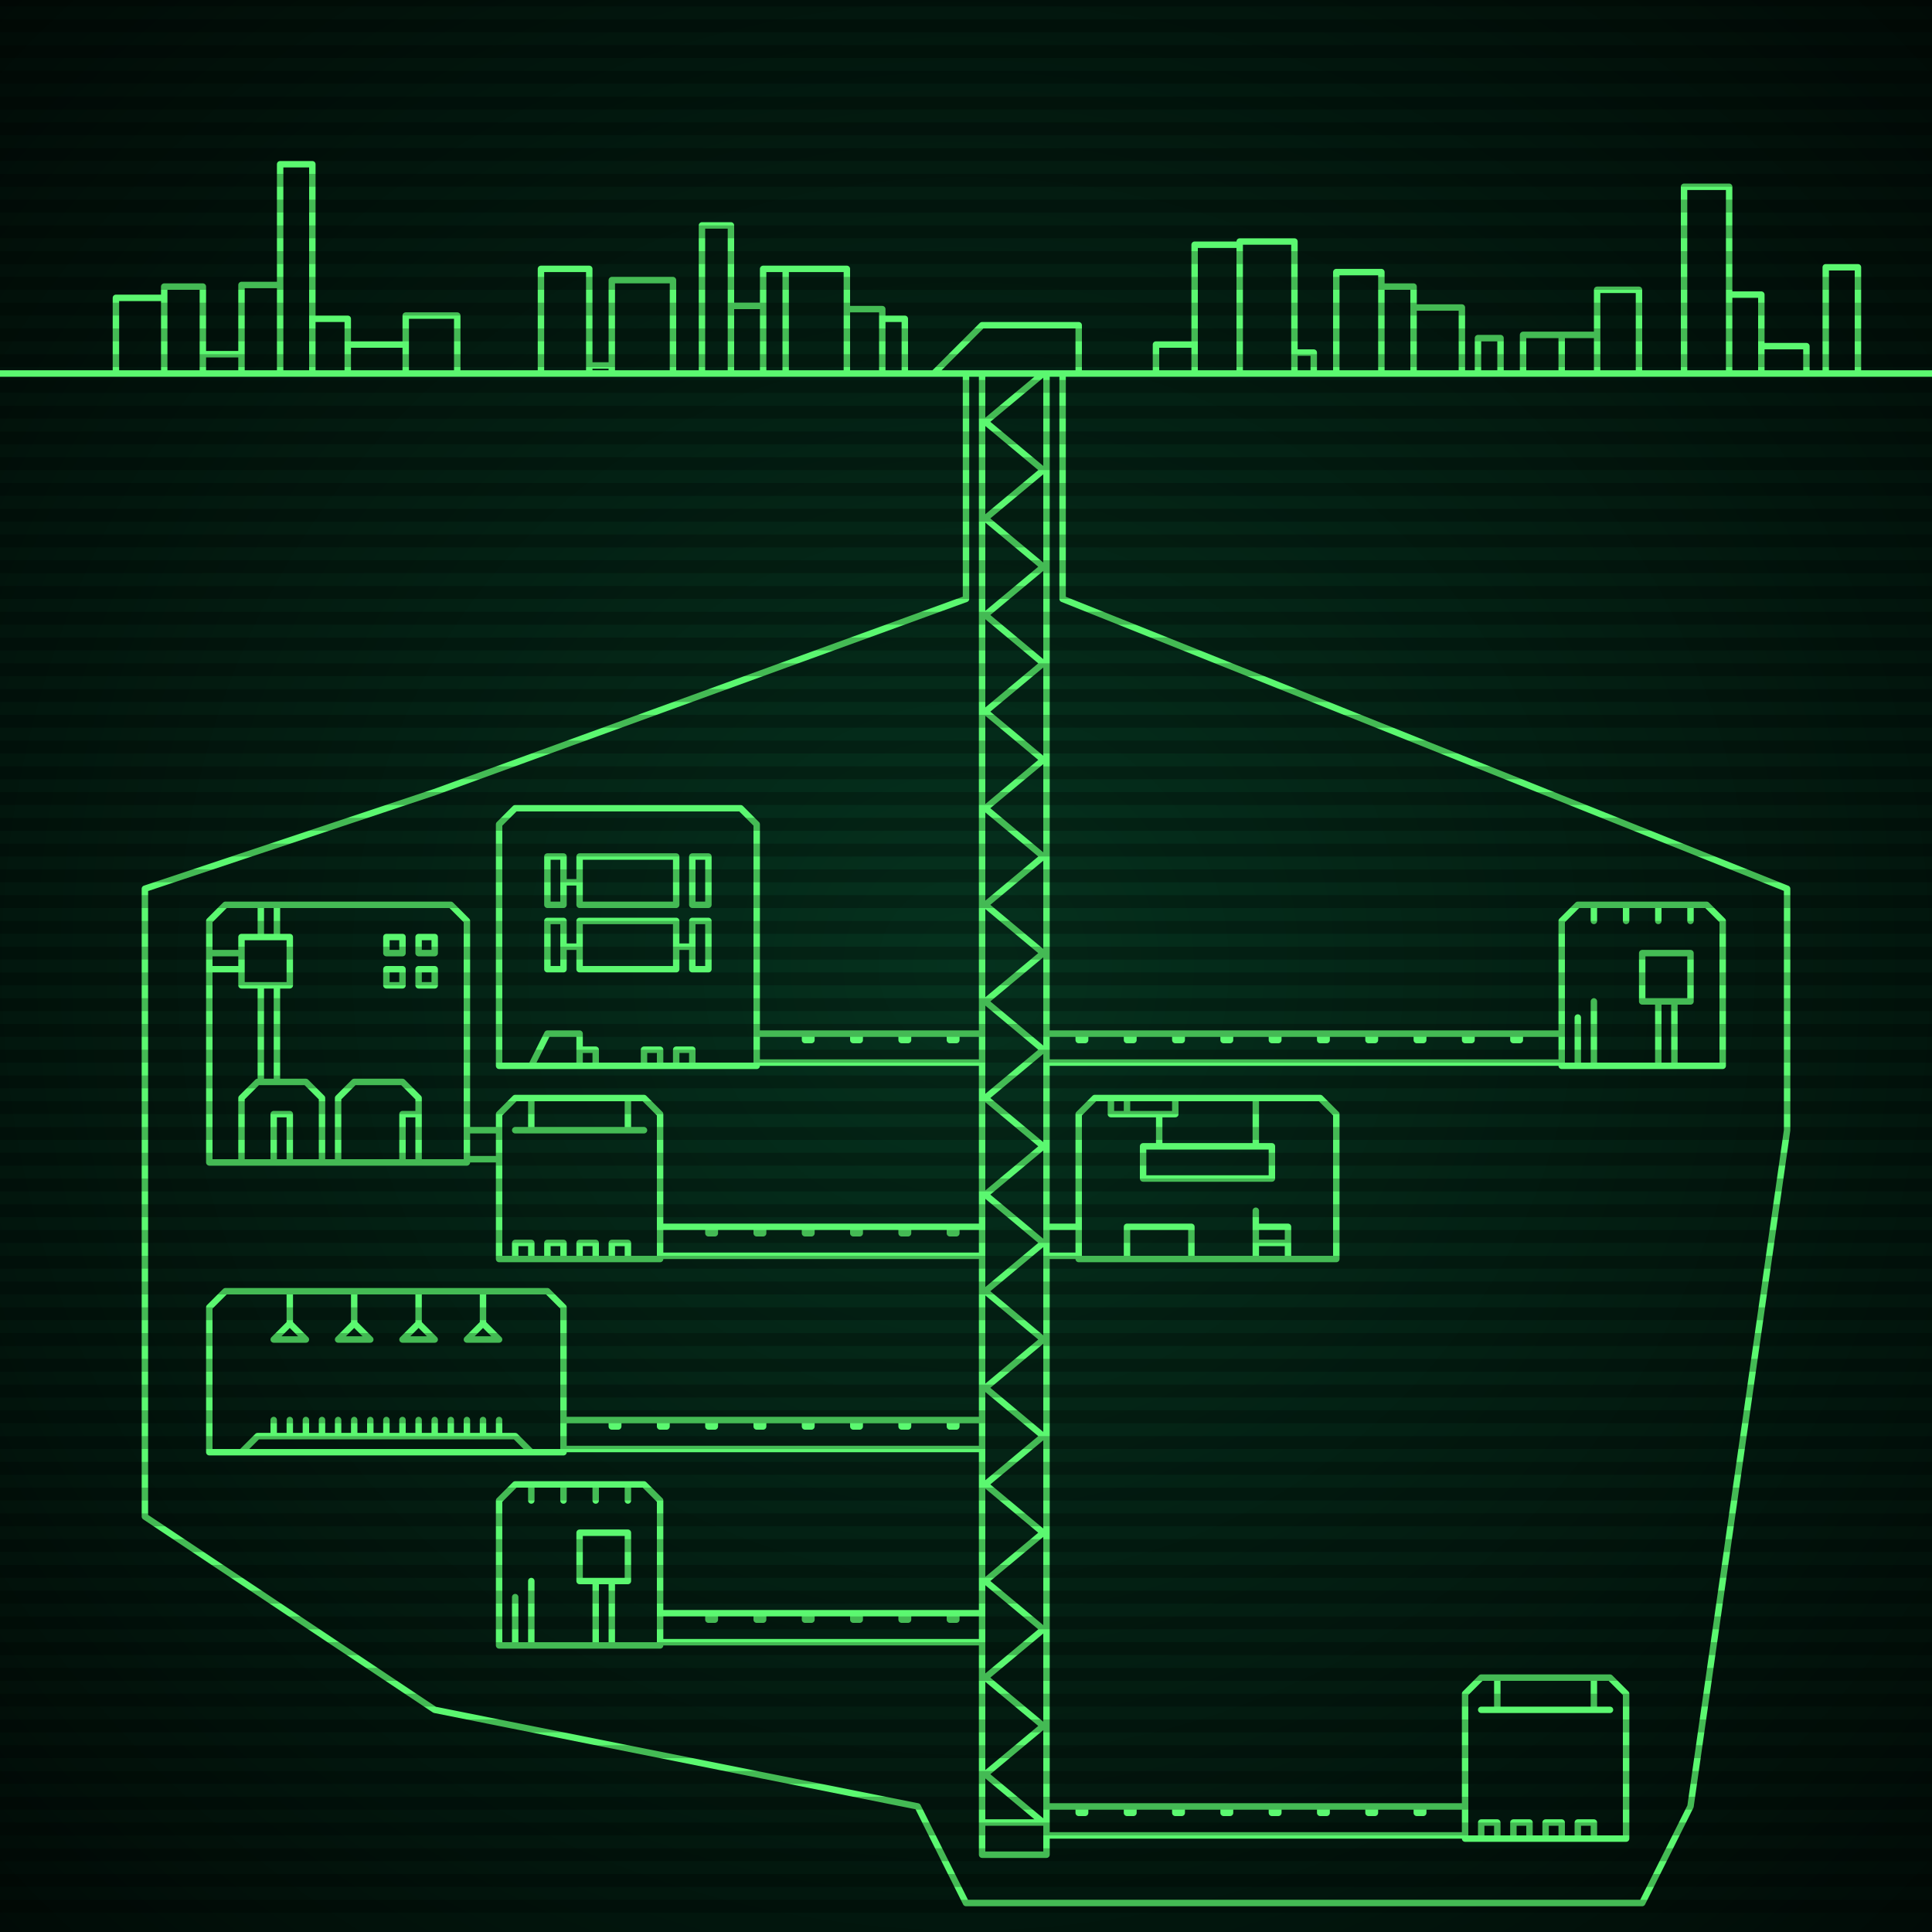
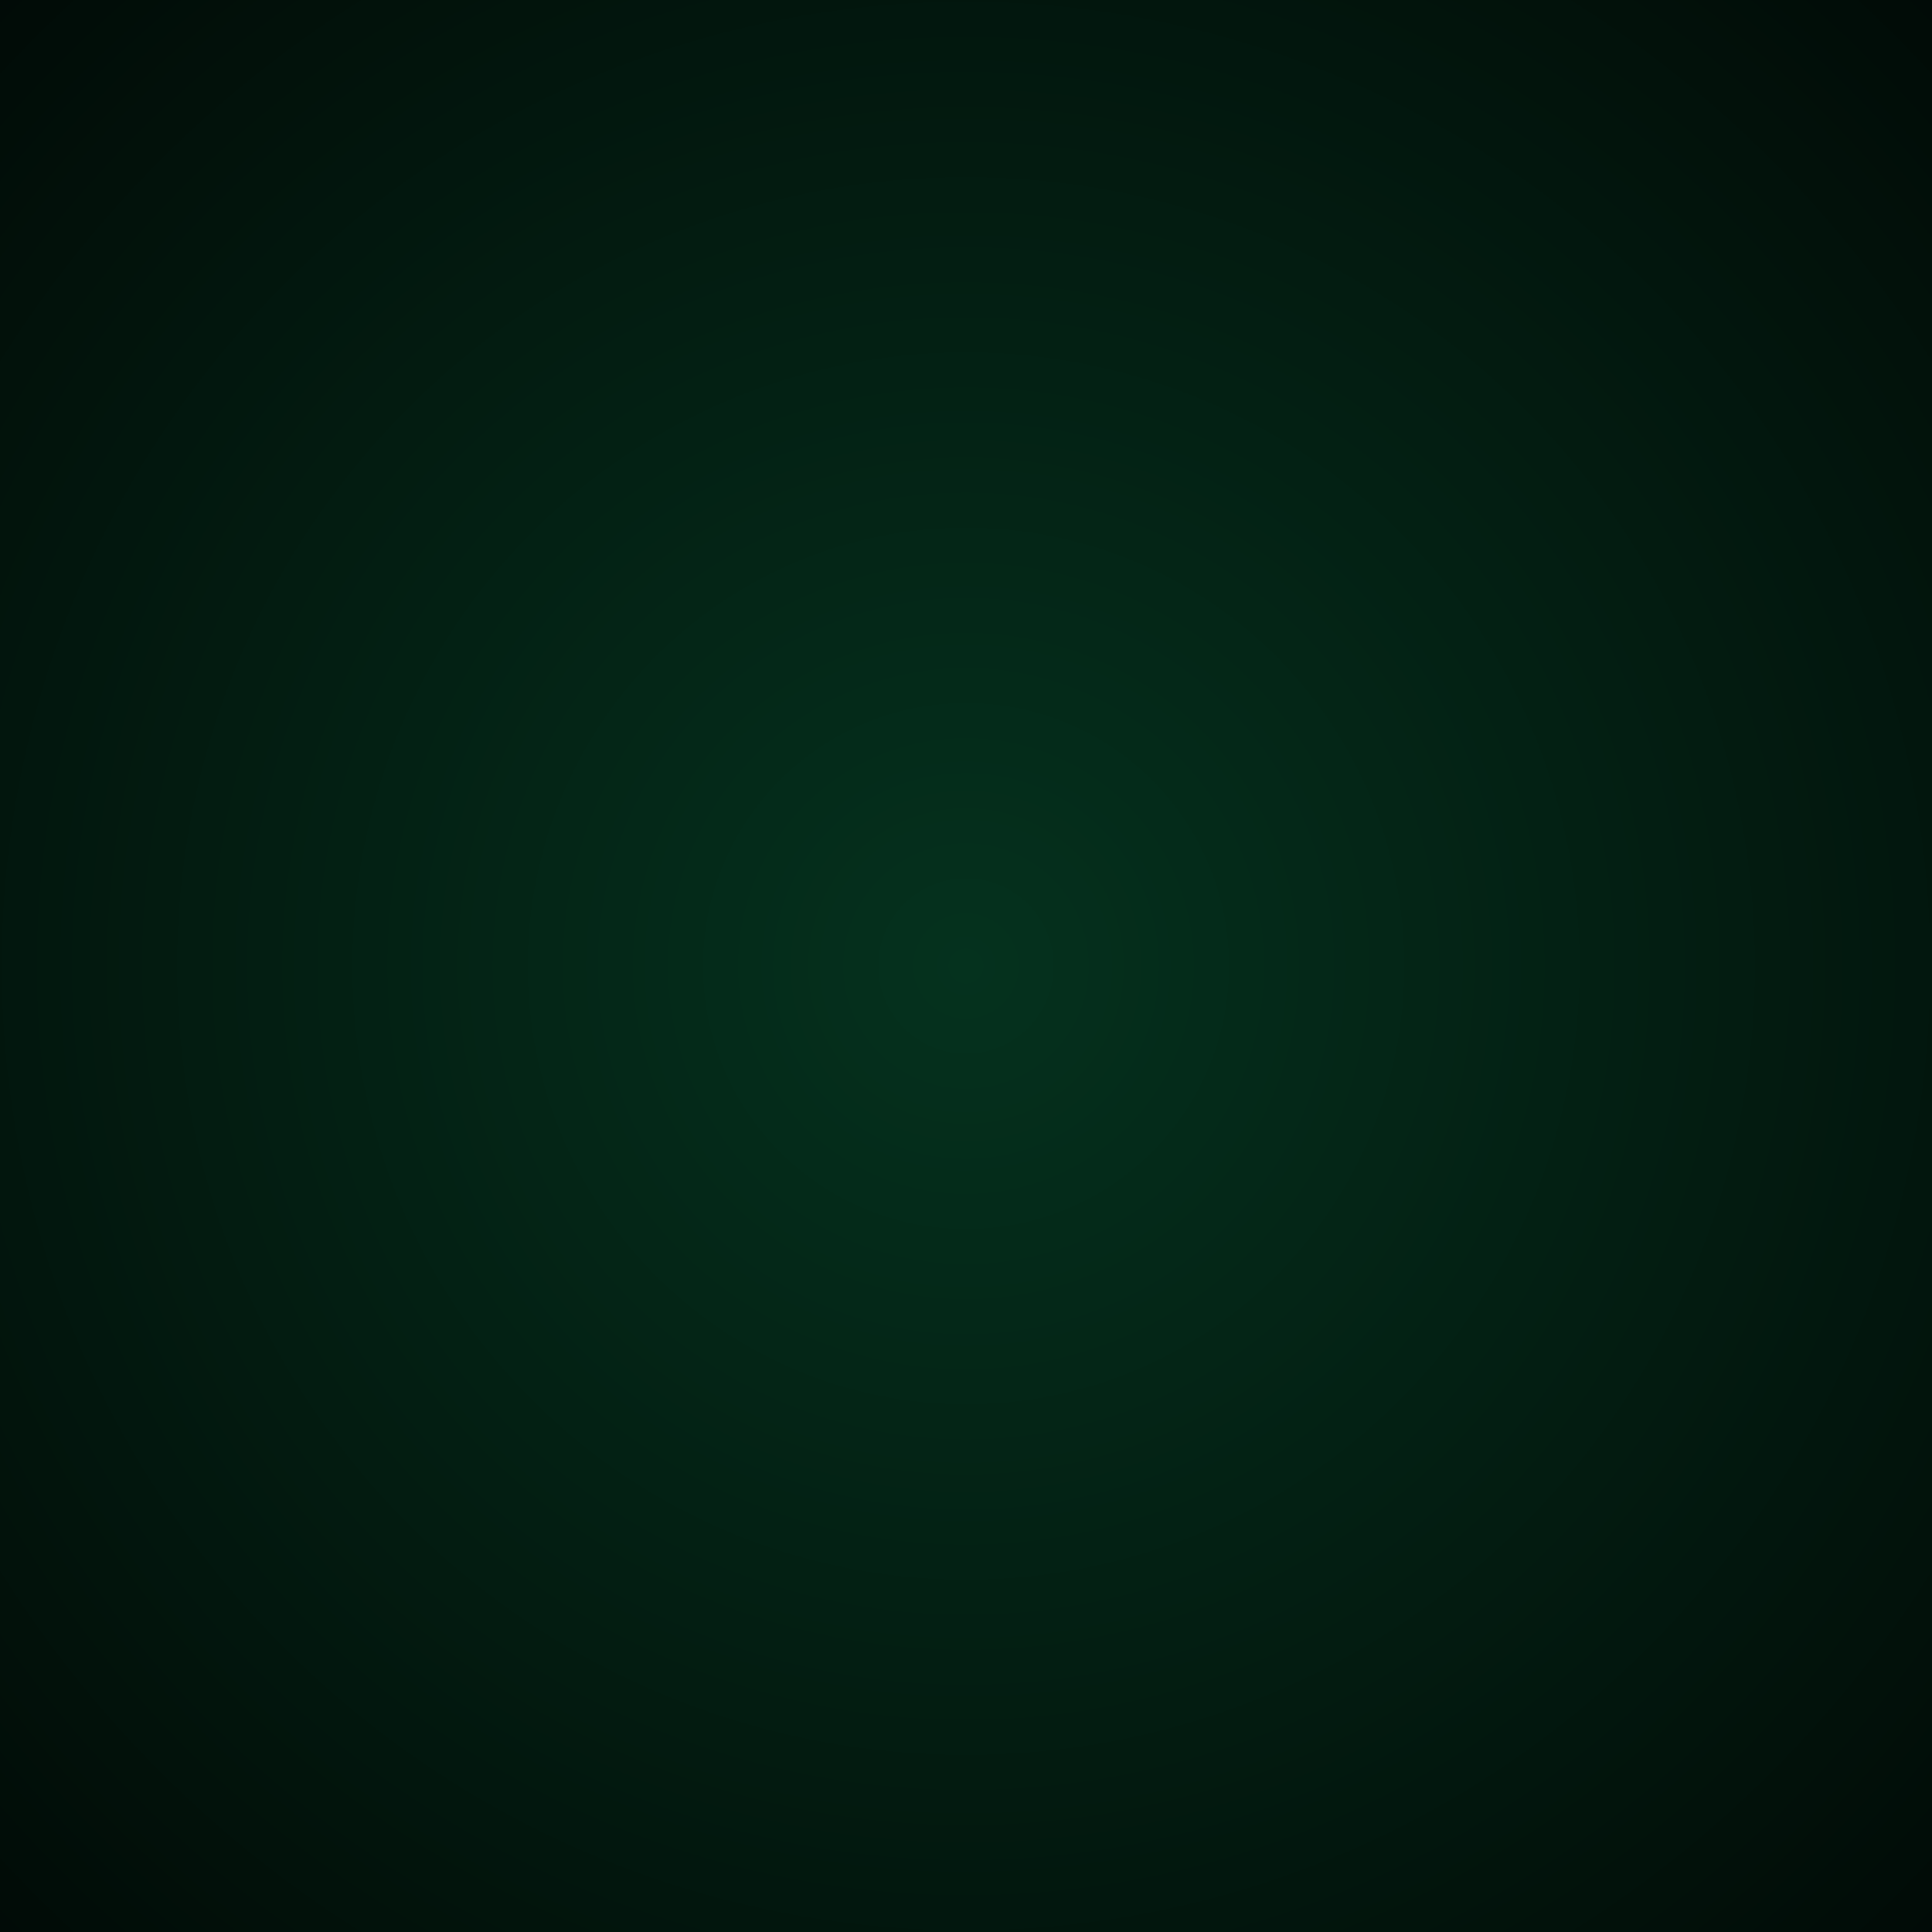
<svg xmlns="http://www.w3.org/2000/svg" width="600" height="600">
  <defs>
    <radialGradient id="screenGradient" r="100%">
      <stop offset="0%" stop-color="#05321e" />
      <stop offset="90%" stop-color="black" />
    </radialGradient>
  </defs>
  <rect fill="url(#screenGradient)" width="600" height="600" />
  <g id="monitor">
    <g id="crt" class="on">
      <g id="terminal">
-         <path id="bunker-path" style="fill: none;stroke: #5bf870;stroke-width:2px;stroke-linecap:round;stroke-linejoin:round;stroke-miterlimit:4;stroke-dasharray:none" d="M -40,116 L 640,116 M 160,461 L 200,461 L 205,466 L 205,511 L 155,511 L 155,466 L 160,461 M 160,511 L 160,496 M 165,511 L 165,491 M 195,461 L 195,466 M 185,461 L 185,466 M 175,461 L 175,466 M 165,461 L 165,466 M 180,491 L 180,476 L 195,476 L 195,491 L 180,491 M 185,491 L 185,511 M 190,491 L 190,511 z M 160,251 L 230,251 L 235,256 L 235,331 L 155,331 L 155,256 L 160,251 M 180,301 L 180,286 L 210,286 L 210,301 L 180,301 M 175,294 L 180,294 M 170,301 L 170,286 L 175,286 L 175,301 L 170,301 M 210,294 L 215,294 M 215,301 L 215,286 L 220,286 L 220,301 L 215,301 M 180,281 L 180,266 L 210,266 L 210,281 L 180,281 M 175,274 L 180,274 M 170,281 L 170,266 L 175,266 L 175,281 L 170,281 M 210,294 L 215,294 M 215,281 L 215,266 L 220,266 L 220,281 L 215,281 M 165,331 L 170,321 L 180,321 L 180,331 M 180,326 L 185,326 L 185,331 M 200,331 L 200,326 L 205,326 L 205,331 M 210,331 L 210,326 L 215,326 L 215,331 z M 160,341 L 200,341 L 205,346 L 205,391 L 155,391 L 155,346 L 160,341 M 160,351 L 200,351 M 165,341 L 165,351 M 195,341 L 195,351 M 160,391 L 160,386 L 165,386 L 165,391 M 170,391 L 170,386 L 175,386 L 175,391 M 180,391 L 180,386 L 185,386 L 185,391 M 190,391 L 190,386 L 195,386 L 195,391 z M 490,281 L 530,281 L 535,286 L 535,331 L 485,331 L 485,286 L 490,281 M 490,331 L 490,316 M 495,331 L 495,311 M 525,281 L 525,286 M 515,281 L 515,286 M 505,281 L 505,286 M 495,281 L 495,286 M 510,311 L 510,296 L 525,296 L 525,311 L 510,311 M 515,311 L 515,331 M 520,311 L 520,331 z M 340,341 L 410,341 L 415,346 L 415,391 L 335,391 L 335,346 L 340,341 M 345,341 L 345,346 L 365,346 L 365,341 M 350,341 L 350,346 M 360,346 L 360,356 M 390,341 L 390,356 M 355,356 L 355,366 L 395,366 L 395,356 L 355,356 M 350,391 L 350,381 L 370,381 L 370,391 L 350,391 M 390,391 L 390,376 M 390,386 L 390,386 L 400,386 L 400,391 L 390,391 M 390,381 L 390,381 L 400,381 L 400,386 L 390,386 z M 70,281 L 140,281 L 145,286 L 145,361 L 65,361 L 65,286 L 70,281 M 75,361 L 75,341 L 80,336 L 95,336 L 100,341 L 100,361 M 85,361 L 85,346 L 90,346 L 90,361 M 105,361 L 105,341 L 110,336 L 125,336 L 130,341 L 130,361 M 125,361 L 125,346 L 130,346 L 130,361 M 81,336 L 81,306 M 86,336 L 86,306 M 75,306 L 90,306 L 90,291 L 75,291 L 75,306 M 65,301 L 75,301 M 65,296 L 75,296 M 81,291 L 81,281 M 86,291 L 86,281 M 125,306 L 120,306 L 120,301 L 125,301 L 125,306 M 125,296 L 120,296 L 120,291 L 125,291 L 125,296 M 135,306 L 130,306 L 130,301 L 135,301 L 135,306 M 135,296 L 130,296 L 130,291 L 135,291 L 135,296 z M 70,401 L 170,401 L 175,406 L 175,451 L 65,451 L 65,406 L 70,401 M 75,451 L 80,446 L 160,446 L 165,451 M 85,446 L 85,441 M 90,446 L 90,441 M 95,446 L 95,441 M 100,446 L 100,441 M 105,446 L 105,441 M 110,446 L 110,441 M 115,446 L 115,441 M 120,446 L 120,441 M 125,446 L 125,441 M 130,446 L 130,441 M 135,446 L 135,441 M 140,446 L 140,441 M 145,446 L 145,441 M 150,446 L 150,441 M 155,446 L 155,441 M 150,401 L 150,411 L 155,416 L 145,416 L 150,411 M 130,401 L 130,411 L 135,416 L 125,416 L 130,411 M 110,401 L 110,411 L 115,416 L 105,416 L 110,411 M 90,401 L 90,411 L 95,416 L 85,416 L 90,411 z M 460,521 L 500,521 L 505,526 L 505,571 L 455,571 L 455,526 L 460,521 M 460,531 L 500,531 M 465,521 L 465,531 M 495,521 L 495,531 M 460,571 L 460,566 L 465,566 L 465,571 M 470,571 L 470,566 L 475,566 L 475,571 M 480,571 L 480,566 L 485,566 L 485,571 M 490,571 L 490,566 L 495,566 L 495,571 z M 290,116 L 305,101 L 335,101 L 335,116 M 305,116 L 305,576 L 325,576 L 325,116 M 305,116 L 324,116 L 306,131 L 324,146 L 306,161 L 324,176 L 306,191 L 324,206 L 306,221 L 324,236 L 306,251 L 324,266 L 306,281 L 324,296 L 306,311 L 324,326 L 306,341 L 324,356 L 306,371 L 324,386 L 306,401 L 324,416 L 306,431 L 324,446 L 306,461 L 324,476 L 306,491 L 324,506 L 306,521 L 324,536 L 306,551 L 324,566 L 306,566 M 205,501 L 305,501 M 305,510 L 205,510 M 220,501 L 220,503 L 222,503 L 222,501 M 235,501 L 235,503 L 237,503 L 237,501 M 250,501 L 250,503 L 252,503 L 252,501 M 265,501 L 265,503 L 267,503 L 267,501 M 280,501 L 280,503 L 282,503 L 282,501 M 295,501 L 295,503 L 297,503 L 297,501 M 235,321 L 305,321 M 305,330 L 235,330 M 250,321 L 250,323 L 252,323 L 252,321 M 265,321 L 265,323 L 267,323 L 267,321 M 280,321 L 280,323 L 282,323 L 282,321 M 295,321 L 295,323 L 297,323 L 297,321 M 205,381 L 305,381 M 305,390 L 205,390 M 220,381 L 220,383 L 222,383 L 222,381 M 235,381 L 235,383 L 237,383 L 237,381 M 250,381 L 250,383 L 252,383 L 252,381 M 265,381 L 265,383 L 267,383 L 267,381 M 280,381 L 280,383 L 282,383 L 282,381 M 295,381 L 295,383 L 297,383 L 297,381 M 485,321 L 325,321 M 325,330 L 485,330 M 470,321 L 470,323 L 472,323 L 472,321 M 455,321 L 455,323 L 457,323 L 457,321 M 440,321 L 440,323 L 442,323 L 442,321 M 425,321 L 425,323 L 427,323 L 427,321 M 410,321 L 410,323 L 412,323 L 412,321 M 395,321 L 395,323 L 397,323 L 397,321 M 380,321 L 380,323 L 382,323 L 382,321 M 365,321 L 365,323 L 367,323 L 367,321 M 350,321 L 350,323 L 352,323 L 352,321 M 335,321 L 335,323 L 337,323 L 337,321 M 335,381 L 325,381 M 325,390 L 335,390 M 145,351 L 155,351 M 155,360 L 145,360 M 175,441 L 305,441 M 305,450 L 175,450 M 190,441 L 190,443 L 192,443 L 192,441 M 205,441 L 205,443 L 207,443 L 207,441 M 220,441 L 220,443 L 222,443 L 222,441 M 235,441 L 235,443 L 237,443 L 237,441 M 250,441 L 250,443 L 252,443 L 252,441 M 265,441 L 265,443 L 267,443 L 267,441 M 280,441 L 280,443 L 282,443 L 282,441 M 295,441 L 295,443 L 297,443 L 297,441 M 455,561 L 325,561 M 325,570 L 455,570 M 440,561 L 440,563 L 442,563 L 442,561 M 425,561 L 425,563 L 427,563 L 427,561 M 410,561 L 410,563 L 412,563 L 412,561 M 395,561 L 395,563 L 397,563 L 397,561 M 380,561 L 380,563 L 382,563 L 382,561 M 365,561 L 365,563 L 367,563 L 367,561 M 350,561 L 350,563 L 352,563 L 352,561 M 335,561 L 335,563 L 337,563 L 337,561 z M 315,591 L 510,591 L 525,561 L 555,351 M 330,116 L 330,186 L 555,276 L 555,351 M 315,591 L 300,591 L 285,561 L 135,531 L 45,471 M 300,116 L 300,186 L 135,246 L 45,276 L 45,471 M 36,116 L 36,92.5 L 51,92.5 L 51,116 M 51,116 L 51,89 L 63,89 L 63,116 M 63,116 L 63,110 L 75,110 L 75,116 M 75,116 L 75,88.5 L 87,88.5 L 87,116 M 87,116 L 87,51 L 97,51 L 97,116 M 97,116 L 97,99 L 108,99 L 108,116 M 108,116 L 108,107 L 126,107 L 126,116 M 126,116 L 126,98 L 142,98 L 142,116 M 168,116 L 168,83.5 L 183,83.5 L 183,116 M 183,116 L 183,113.5 L 190,113.5 L 190,116 M 190,116 L 190,87 L 209,87 L 209,116 M 218,116 L 218,70 L 227,70 L 227,116 M 227,116 L 227,95 L 237,95 L 237,116 M 237,116 L 237,83.5 L 244,83.5 L 244,116 M 244,116 L 244,83.5 L 263,83.5 L 263,116 M 263,116 L 263,96 L 274,96 L 274,116 M 274,116 L 274,99 L 281,99 L 281,116 M 359,116 L 359,107 L 371,107 L 371,116 M 371,116 L 371,76 L 385,76 L 385,116 M 385,116 L 385,75 L 402,75 L 402,116 M 402,116 L 402,109.5 L 408,109.5 L 408,116 M 415,116 L 415,84.5 L 429,84.5 L 429,116 M 429,116 L 429,89 L 439,89 L 439,116 M 439,116 L 439,95.5 L 454,95.5 L 454,116 M 459,116 L 459,105 L 466,105 L 466,116 M 473,116 L 473,104 L 485,104 L 485,116 M 485,116 L 485,104 L 496,104 L 496,116 M 496,116 L 496,90 L 509,90 L 509,116 M 523,116 L 523,58 L 537,58 L 537,116 M 537,116 L 537,91.5 L 547,91.5 L 547,116 M 547,116 L 547,107.5 L 561,107.5 L 561,116 M 567,116 L 567,83 L 577,83 L 577,116 " />
-       </g>
+         </g>
    </g>
  </g>
  <g id="stripes">
-     <path id="stripe-path" style="stroke: rgba(0, 0, 0, 0.25);stroke-width:4px;" d="M 0,0 L 600,0 M 0,8 L 600,8 M 0,16 L 600,16 M 0,24 L 600,24 M 0,32 L 600,32 M 0,40 L 600,40 M 0,48 L 600,48 M 0,56 L 600,56 M 0,64 L 600,64 M 0,72 L 600,72 M 0,80 L 600,80 M 0,88 L 600,88 M 0,96 L 600,96 M 0,104 L 600,104 M 0,112 L 600,112 M 0,120 L 600,120 M 0,128 L 600,128 M 0,136 L 600,136 M 0,144 L 600,144 M 0,152 L 600,152 M 0,160 L 600,160 M 0,168 L 600,168 M 0,176 L 600,176 M 0,184 L 600,184 M 0,192 L 600,192 M 0,200 L 600,200 M 0,208 L 600,208 M 0,216 L 600,216 M 0,224 L 600,224 M 0,232 L 600,232 M 0,240 L 600,240 M 0,248 L 600,248 M 0,256 L 600,256 M 0,264 L 600,264 M 0,272 L 600,272 M 0,280 L 600,280 M 0,288 L 600,288 M 0,296 L 600,296 M 0,304 L 600,304 M 0,312 L 600,312 M 0,320 L 600,320 M 0,328 L 600,328 M 0,336 L 600,336 M 0,344 L 600,344 M 0,352 L 600,352 M 0,360 L 600,360 M 0,368 L 600,368 M 0,376 L 600,376 M 0,384 L 600,384 M 0,392 L 600,392 M 0,400 L 600,400 M 0,408 L 600,408 M 0,416 L 600,416 M 0,424 L 600,424 M 0,432 L 600,432 M 0,440 L 600,440 M 0,448 L 600,448 M 0,456 L 600,456 M 0,464 L 600,464 M 0,472 L 600,472 M 0,480 L 600,480 M 0,488 L 600,488 M 0,496 L 600,496 M 0,504 L 600,504 M 0,512 L 600,512 M 0,520 L 600,520 M 0,528 L 600,528 M 0,536 L 600,536 M 0,544 L 600,544 M 0,552 L 600,552 M 0,560 L 600,560 M 0,568 L 600,568 M 0,576 L 600,576 M 0,584 L 600,584 M 0,592 L 600,592 z" />
-   </g>
+     </g>
</svg>